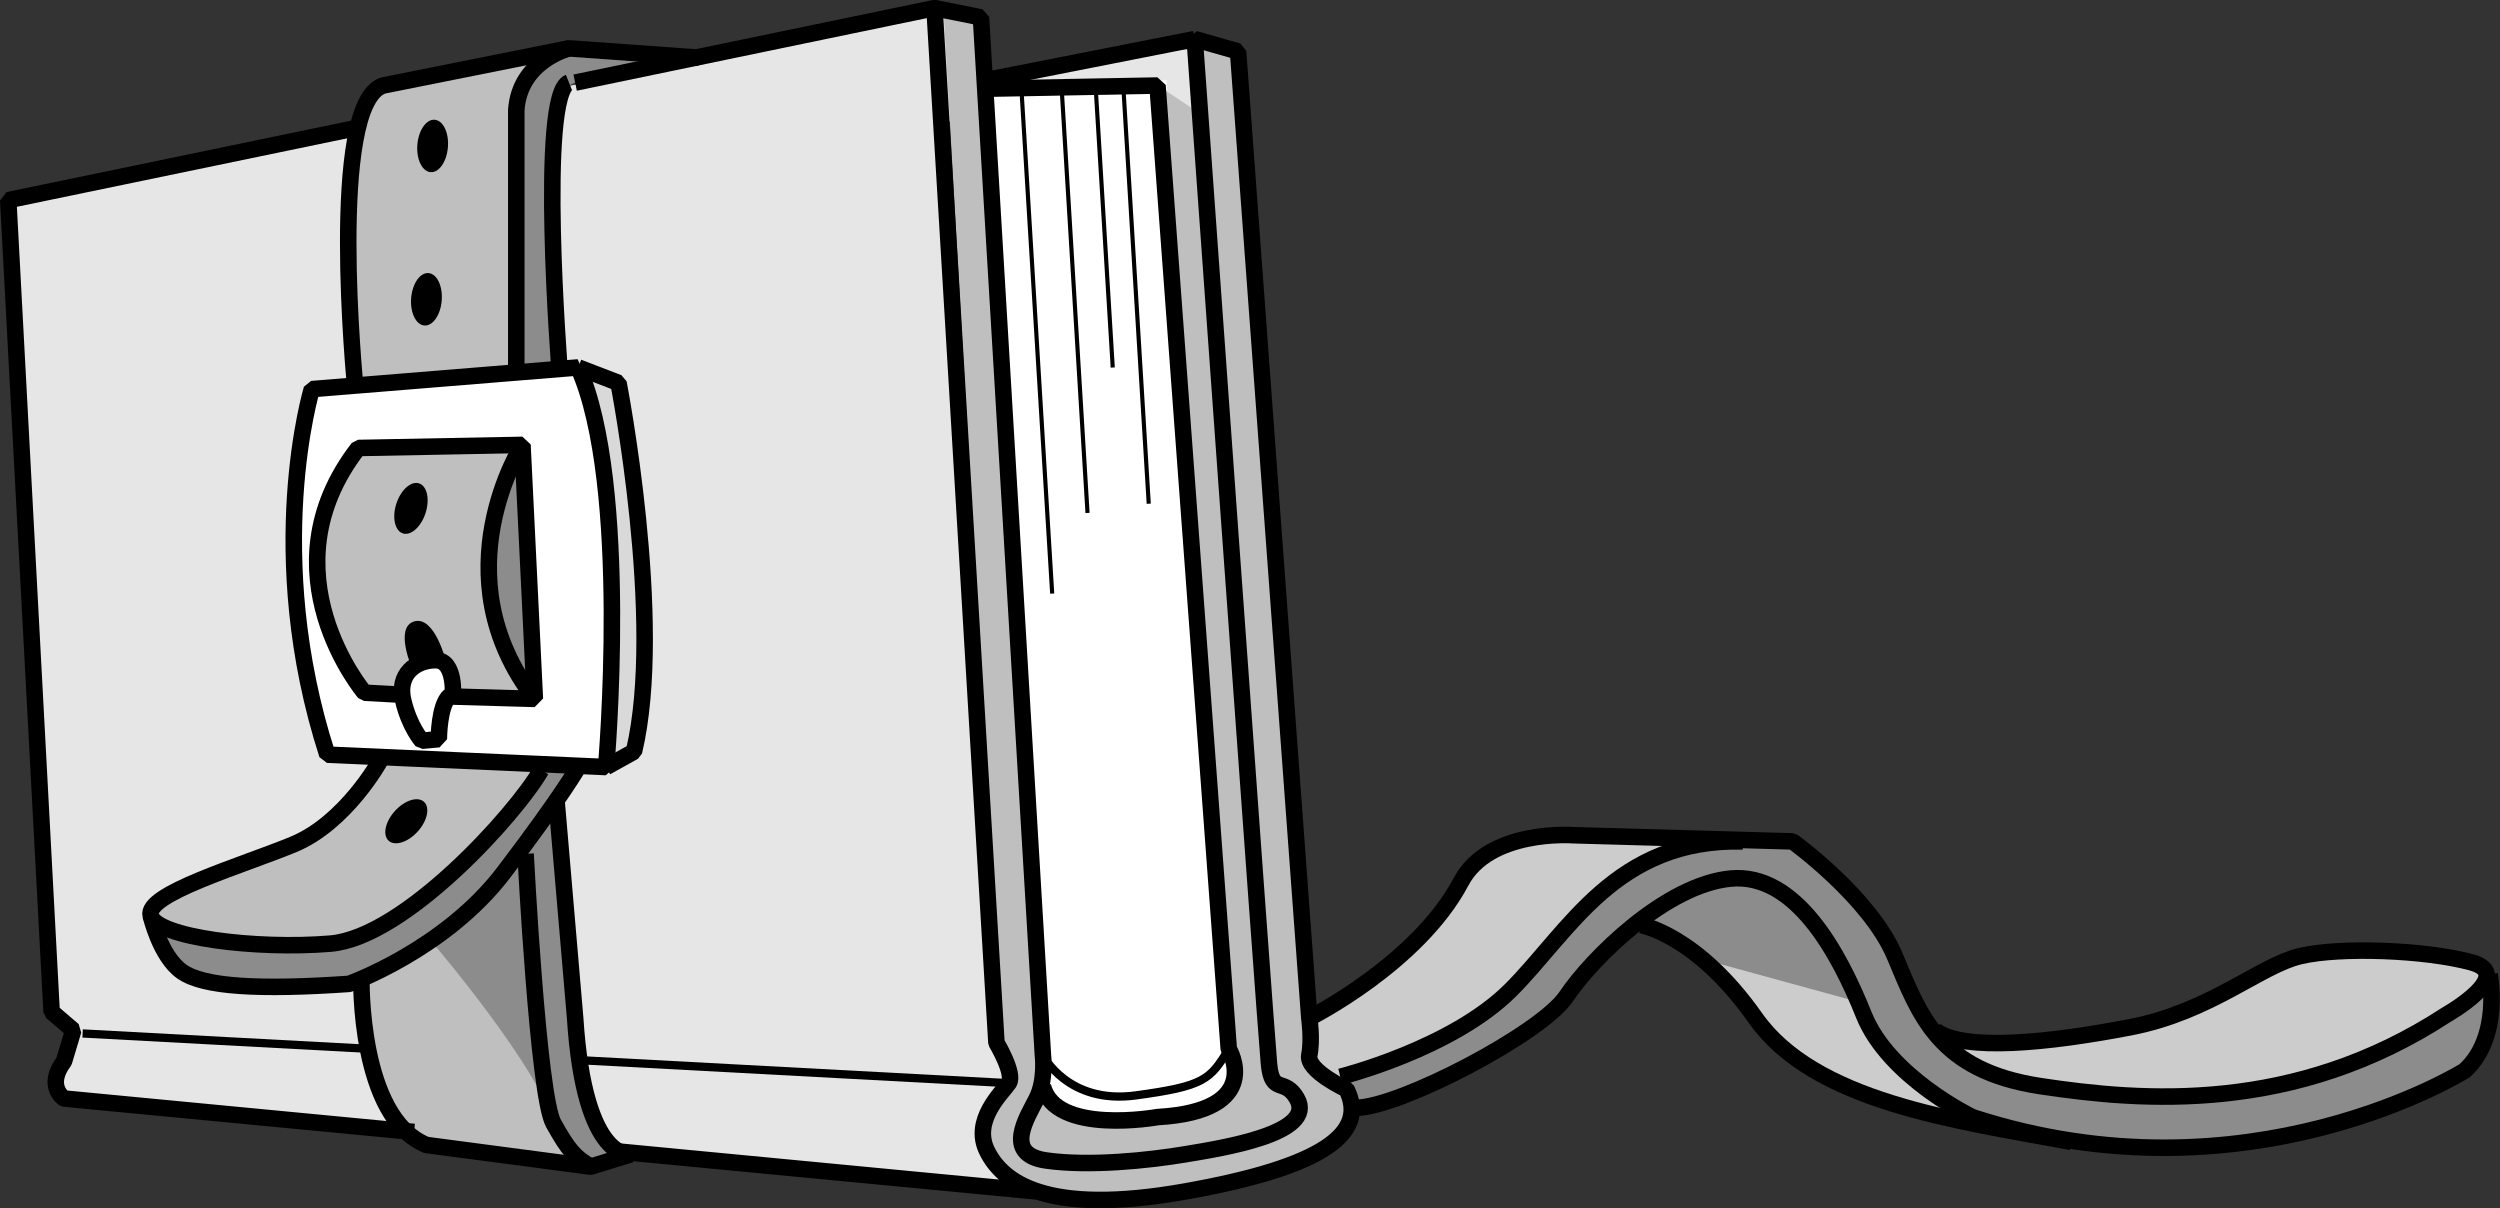
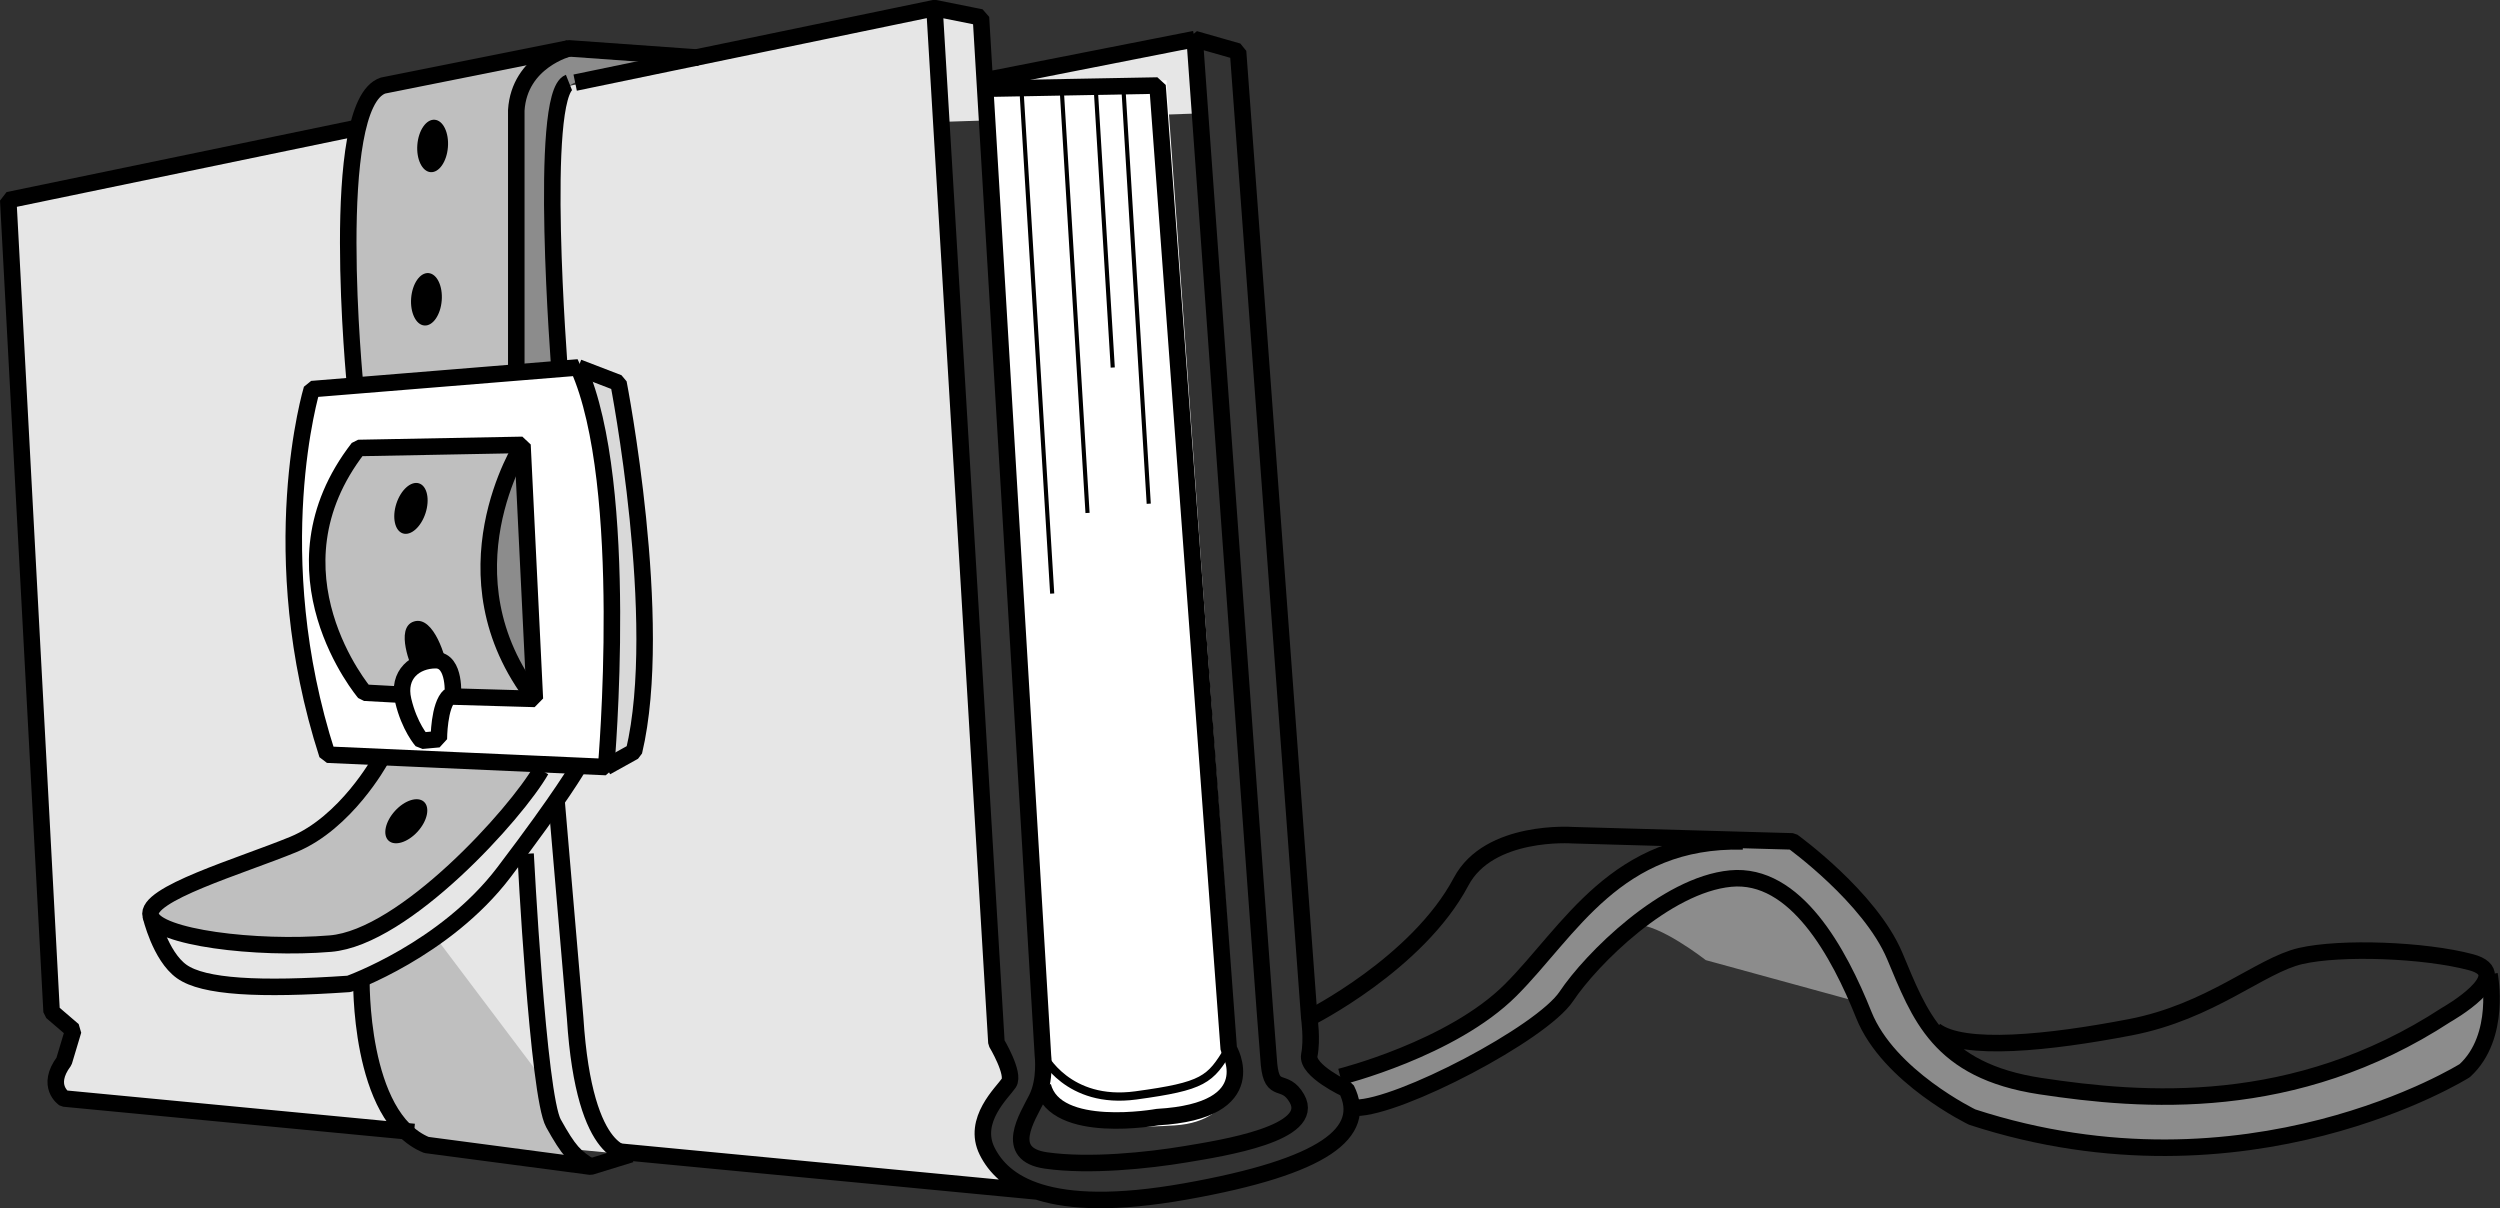
<svg xmlns="http://www.w3.org/2000/svg" width="453.958" height="219.399">
  <rect width="100%" height="100%" fill="#333333" stroke="none" />
  <path fill="#e6e6e6" d="m1.873 36.346 168.75-34.5 7.5 3 1.5 9.75 36-6.75 2.25 12.75-45.75 1.5 9.75 165 1.5 9s-6.75 6.75-3.75 12.75 12.75 8.25 19.5 9l-186.75-18s-4.5-1.5-1.5-6l3-6-3.75-3.75-8.25-147.75" />
  <path fill="#fff" d="m56.998 70.658 47.625-3.937s6.375 17.625 6.375 32.625-.75 40.125-.75 40.125l-50.25-2.25s-6.75-17.625-6.75-37.5 3.75-29.063 3.75-29.063" />
  <path fill="none" stroke="#fff" stroke-width="1.5" d="m56.998 70.658 47.625-3.937s6.375 17.625 6.375 32.625-.75 40.125-.75 40.125l-50.25-2.25s-6.75-17.625-6.75-37.5 3.75-29.063 3.75-29.063zm0 0" />
  <path fill="#fff" d="m179.623 16.846 31.5-1.5 12.75 177.75s.75 9.75-10.5 10.5-24 0-24-6l.75-4.5-10.5-176.25" />
  <path fill="none" stroke="#fff" stroke-width="1.5" d="m179.623 16.846 31.5-1.5 12.75 177.75s.75 9.75-10.5 10.5-24 0-24-6l.75-4.5zm0 0" />
-   <path fill="#bfbfbf" d="m171.373 2.596 6.75 1.5 12 193.5s1.5 9.75 21.75 5.25 12-11.25 12-11.25l-12.75-175.5 6.75 4.5-1.5-12.75 8.25 2.25s13.5 172.5 13.5 177c0 0-.75 6 2.25 8.25s8.25 4.5 3 11.25-22.5 9.75-28.5 10.5-33.75 3-35.25-9.75 3.75-9.75 3.75-9.75l-1.5-9.75-10.5-185.25" />
-   <path fill="#ccc" d="M238.123 184.846s14.754-8.059 26.25-23.25c10.5-13.875 19.5-9.75 19.5-9.75l41.625 1.5s13.875 7.125 25.5 33.75c0 0 10.125 6.75 45.75-3.375 0 0 16.5-10.875 28.125-10.875s27.375 1.125 27 4.125-1.125 14.25-4.5 17.625c0 0-29.25 15.375-52.125 13.875s-58.5-6-71.25-17.625c0 0-18-24-27-22.875 0 0-13.125 14.625-21.75 20.25s-27.375 13.875-29.625 13.5c0 0-1.5-5.25-2.625-5.25s-6.75-2.25-4.875-6.375v-5.25" />
  <path fill="#8c8c8c" d="M241.873 196.096s22.125-6 32.25-16.125 20.25-27.75 41.25-27.375c0 0 9.75-1.125 15 4.125s11.625 10.5 16.5 22.125 11.25 19.875 42.375 20.25 57-13.875 62.625-22.125c0 0 .75 12.75-4.5 17.625 0 0-28.875 16.125-56.625 13.875s-43.875-7.5-50.625-21l-3-5.625-27.375-7.5s-8.625-6.75-12.75-6.375c0 0-6.375 5.625-12.375 13.125s-33.375 20.625-39 20.625c0 0-1.125-4.5-3.75-5.625" />
  <path fill="#bfbfbf" d="M64.498 70.096s-4.5-48.75 4.125-54l35.625-7.125s-9.75.375-10.5 11.25l.375 47.625-29.625 2.25m32.625 57-15-.75s.375-6-3.375-6-7.125 2.25-5.625 6l-6.375-.375s-19.875-22.125-1.125-44.625h28.875s-6.684 14.465-6 24c.75 10.5 8.625 21.75 8.625 21.75m-31.5 50.25s-.375 24.375 12 31.125l29.25 3.375s-8.25-2.25-8.25-15.75l-19.5-25.875s-10.5 6.75-13.5 7.125m3.75-39.75s-7.125 12.375-16.5 15.75-34.125 11.25-22.125 15.375 35.25 6 43.875-4.5c0 0 13.5-9 24-24.75l-29.25-1.875" />
-   <path fill="#8c8c8c" d="M28.123 167.596s21 6.75 33.75 3.75 30.75-24 36.75-32.25h6.75l-4.5 7.5s3.75 40.5 3.75 43.5 3 21 9.75 19.5c0 0-11.25 6-13.5-4.5s-22.5-34.125-22.5-34.125-7.125 4.875-14.25 7.125c0 0-27.75 3-31.5-1.5l-4.5-9" />
  <path fill="#d9d9d9" d="M104.998 67.096s9.777 25.992 4.875 72.375l5.25-2.625s2.625-18.375 1.125-39.75-4.125-27.375-4.125-27.375l-7.125-2.625" />
  <path fill="#8c8c8c" d="M125.623 10.47s-17.625-1.874-22.5-1.124-8.625 4.5-9.375 12 .375 46.5.375 46.5l7.5-.375s-1.5-43.875-.375-46.875 0-4.5 4.125-6l20.25-4.125m-31.5 71.625s-14.25 22.5 1.5 43.5l.75 2.25s1.5-32.25-2.25-45.75" />
  <path fill="none" stroke="#000" stroke-linejoin="bevel" stroke-width="3" d="m169.685 1.47 11.25 187.876s3.375 5.625 2.25 7.312c-1.125 1.688-6.75 6.75-3.937 12.375 2.812 5.625 10.687 11.813 36 7.313 25.312-4.5 33.187-10.688 29.25-18.563 0 0-7.313-3.375-6.75-6.187.562-2.813 0-6.75 0-6.75L224.81 9.346l-7.875-2.25s12.938 180.562 13.5 186.187c.563 5.625 2.813 2.25 5.063 6.188 3.625 6.348-13.5 9-20.25 10.125s-17.438 2.25-25.313 1.125-3.375-7.875-1.687-11.25c1.687-3.375 1.125-7.875 1.125-7.875L178.123 3.158l-8.438-1.687-65.246 13.531M64.47 23.287 1.499 36.346 9.373 183.72l3.937 3.375-1.687 5.625c-3.375 4.5 0 6.75 0 6.75l63.57 6.074m36.555 3.493 76.5 7.309M179.81 14.408l37.125-7.312" />
  <path fill="none" stroke="#000" stroke-linejoin="bevel" stroke-width="3" d="m104.998 66.72-48.375 3.938s-9 29.813 2.812 66.375l50.625 2.25s4.5-51.187-5.062-72.562zm0 0" />
  <path fill="none" stroke="#000" stroke-linejoin="bevel" stroke-width="3" d="m104.998 66.72 7.312 2.813s8.438 43.313 2.813 66.938l-5.063 2.812m-37.379-13.148-6.496-.352s-18.562-21.937-1.125-44.437l29.813-.563 2.25 46.125-14.89-.425s.546-6.606-3.11-6.606c-3.656 0-7.031 2.531-5.906 7.313 1.125 4.78 3.375 7.312 3.375 7.312l3.093-.281s0-6.188 1.97-7.875" />
  <path fill="none" stroke="#000" stroke-linejoin="bevel" stroke-width="3" d="M94.873 80.783s-15.188 23.625 2.25 46.125m-28.125 11.25s-6.188 11.25-15.75 15.188c-9.563 3.937-27 9-25.875 12.937 1.125 3.938 19.125 6.188 32.625 5.063s33.75-23.625 38.25-31.5" />
  <path fill="none" stroke="#000" stroke-linejoin="bevel" stroke-width="3" d="M27.373 166.283s1.687 7.313 5.625 10.125c3.937 2.813 14.062 3.375 30.375 2.25 0 0 17.437-6.187 28.125-20.25 10.687-14.062 13.5-19.125 13.5-19.125" />
  <path fill="none" stroke="#000" stroke-linejoin="bevel" stroke-width="3" d="M65.623 177.533s-.563 25.313 11.812 30.375l29.813 3.938 7.312-2.25s-8.437 1.687-10.125-24.75l-3.375-39.375" />
  <path fill="none" stroke="#000" stroke-linejoin="bevel" stroke-width="3" d="M95.435 155.033s2.25 43.875 5.063 48.938c2.812 5.062 3.937 6.187 6.75 7.875m-42.75-141.75s-5.063-51.188 5.062-54.563l33.75-6.75 23.625 1.688" />
  <path fill="none" stroke="#000" stroke-linejoin="bevel" stroke-width="3" d="M103.31 8.783s-9 2.25-9.562 11.25v46.688" />
  <path fill="none" stroke="#000" stroke-linejoin="bevel" stroke-width="3" d="M101.623 67.283s-3.938-50.062 1.687-52.312m76.5 1.125 30.375-.563 12.938 174.938s6.75 11.25-12.938 12.375c0 0-18.562 3.375-20.812-5.625" />
  <path fill="none" stroke="#000" stroke-linejoin="bevel" stroke-width="1.5" d="M189.373 191.596s4.5 9 16.875 7.312c12.375-1.687 13.5-2.812 16.875-8.437" />
  <path fill="none" stroke="#000" stroke-linejoin="bevel" stroke-width="3" d="M237.748 184.846s19.66-9.828 27.562-24.75c5.063-9.563 20.25-8.438 20.25-8.438l39.938 1.125s14.062 10.125 18.562 20.813c4.5 10.687 7.875 20.812 26.438 23.625 18.562 2.812 46.125 5.062 73.687-12.938 0 0 12.938-7.312 4.5-9.562-8.437-2.25-23.625-2.813-30.937-1.125-7.313 1.687-16.313 10.125-30.938 12.937-14.625 2.813-30.375 4.5-35.437.563" />
  <path fill="none" stroke="#000" stroke-linejoin="bevel" stroke-width="3" d="M452.06 176.97s2.25 11.25-4.5 17.438c0 0-39.375 24.75-89.437 8.438 0 0-15.188-7.313-19.688-18.563-4.5-11.25-12.375-25.875-24.187-24.75-11.813 1.125-25.313 14.625-29.813 21.375s-30.375 20.25-38.25 20.25m-2.812-5.625s20.25-5.062 30.937-15.75c10.688-10.687 19.125-27.562 42.188-27" />
-   <path fill="none" stroke="#000" stroke-linejoin="bevel" stroke-width="3" d="M297.935 167.97s10.125 1.688 20.813 16.876c10.687 15.187 36 18.562 57.375 22.5" />
  <path d="M70.572 152.662c1.14 1.035 3.496.29 5.27-1.664 1.77-1.953 2.28-4.37 1.144-5.406-1.14-1.035-3.5-.29-5.27 1.664-1.773 1.953-2.285 4.375-1.144 5.406m2.582-55.804c1.465.472 3.305-1.18 4.117-3.688.809-2.508.282-4.926-1.18-5.398-1.464-.47-3.308 1.18-4.12 3.687-.81 2.508-.278 4.926 1.183 5.399m3.906-37.754c1.532.12 2.942-1.91 3.149-4.54.207-2.628-.867-4.855-2.403-4.976-1.53-.121-2.94 1.914-3.148 4.543-.207 2.625.871 4.855 2.402 4.973m1.125-27.844c1.532.121 2.942-1.91 3.149-4.54.207-2.628-.867-4.855-2.403-4.976-1.53-.12-2.94 1.914-3.148 4.543-.207 2.625.871 4.852 2.402 4.973m-3.281 90.305s-3.375-7.594.281-8.72c3.657-1.124 5.907 7.032 5.907 8.157 0 0-3.375-3.094-6.188.563" />
  <path fill="none" stroke="#000" stroke-linejoin="bevel" stroke-width=".75" d="m185.435 15.533 5.625 92.25m1.688-92.25 4.73 77.61m1.457-77.61 3.121 51.204m1.942-50.641 4.594 75.371" />
-   <path fill="none" stroke="#000" stroke-linejoin="bevel" stroke-width="1.5" d="m14.998 187.658 52.34 2.813m38.262 2.055 77.023 4.132" />
</svg>